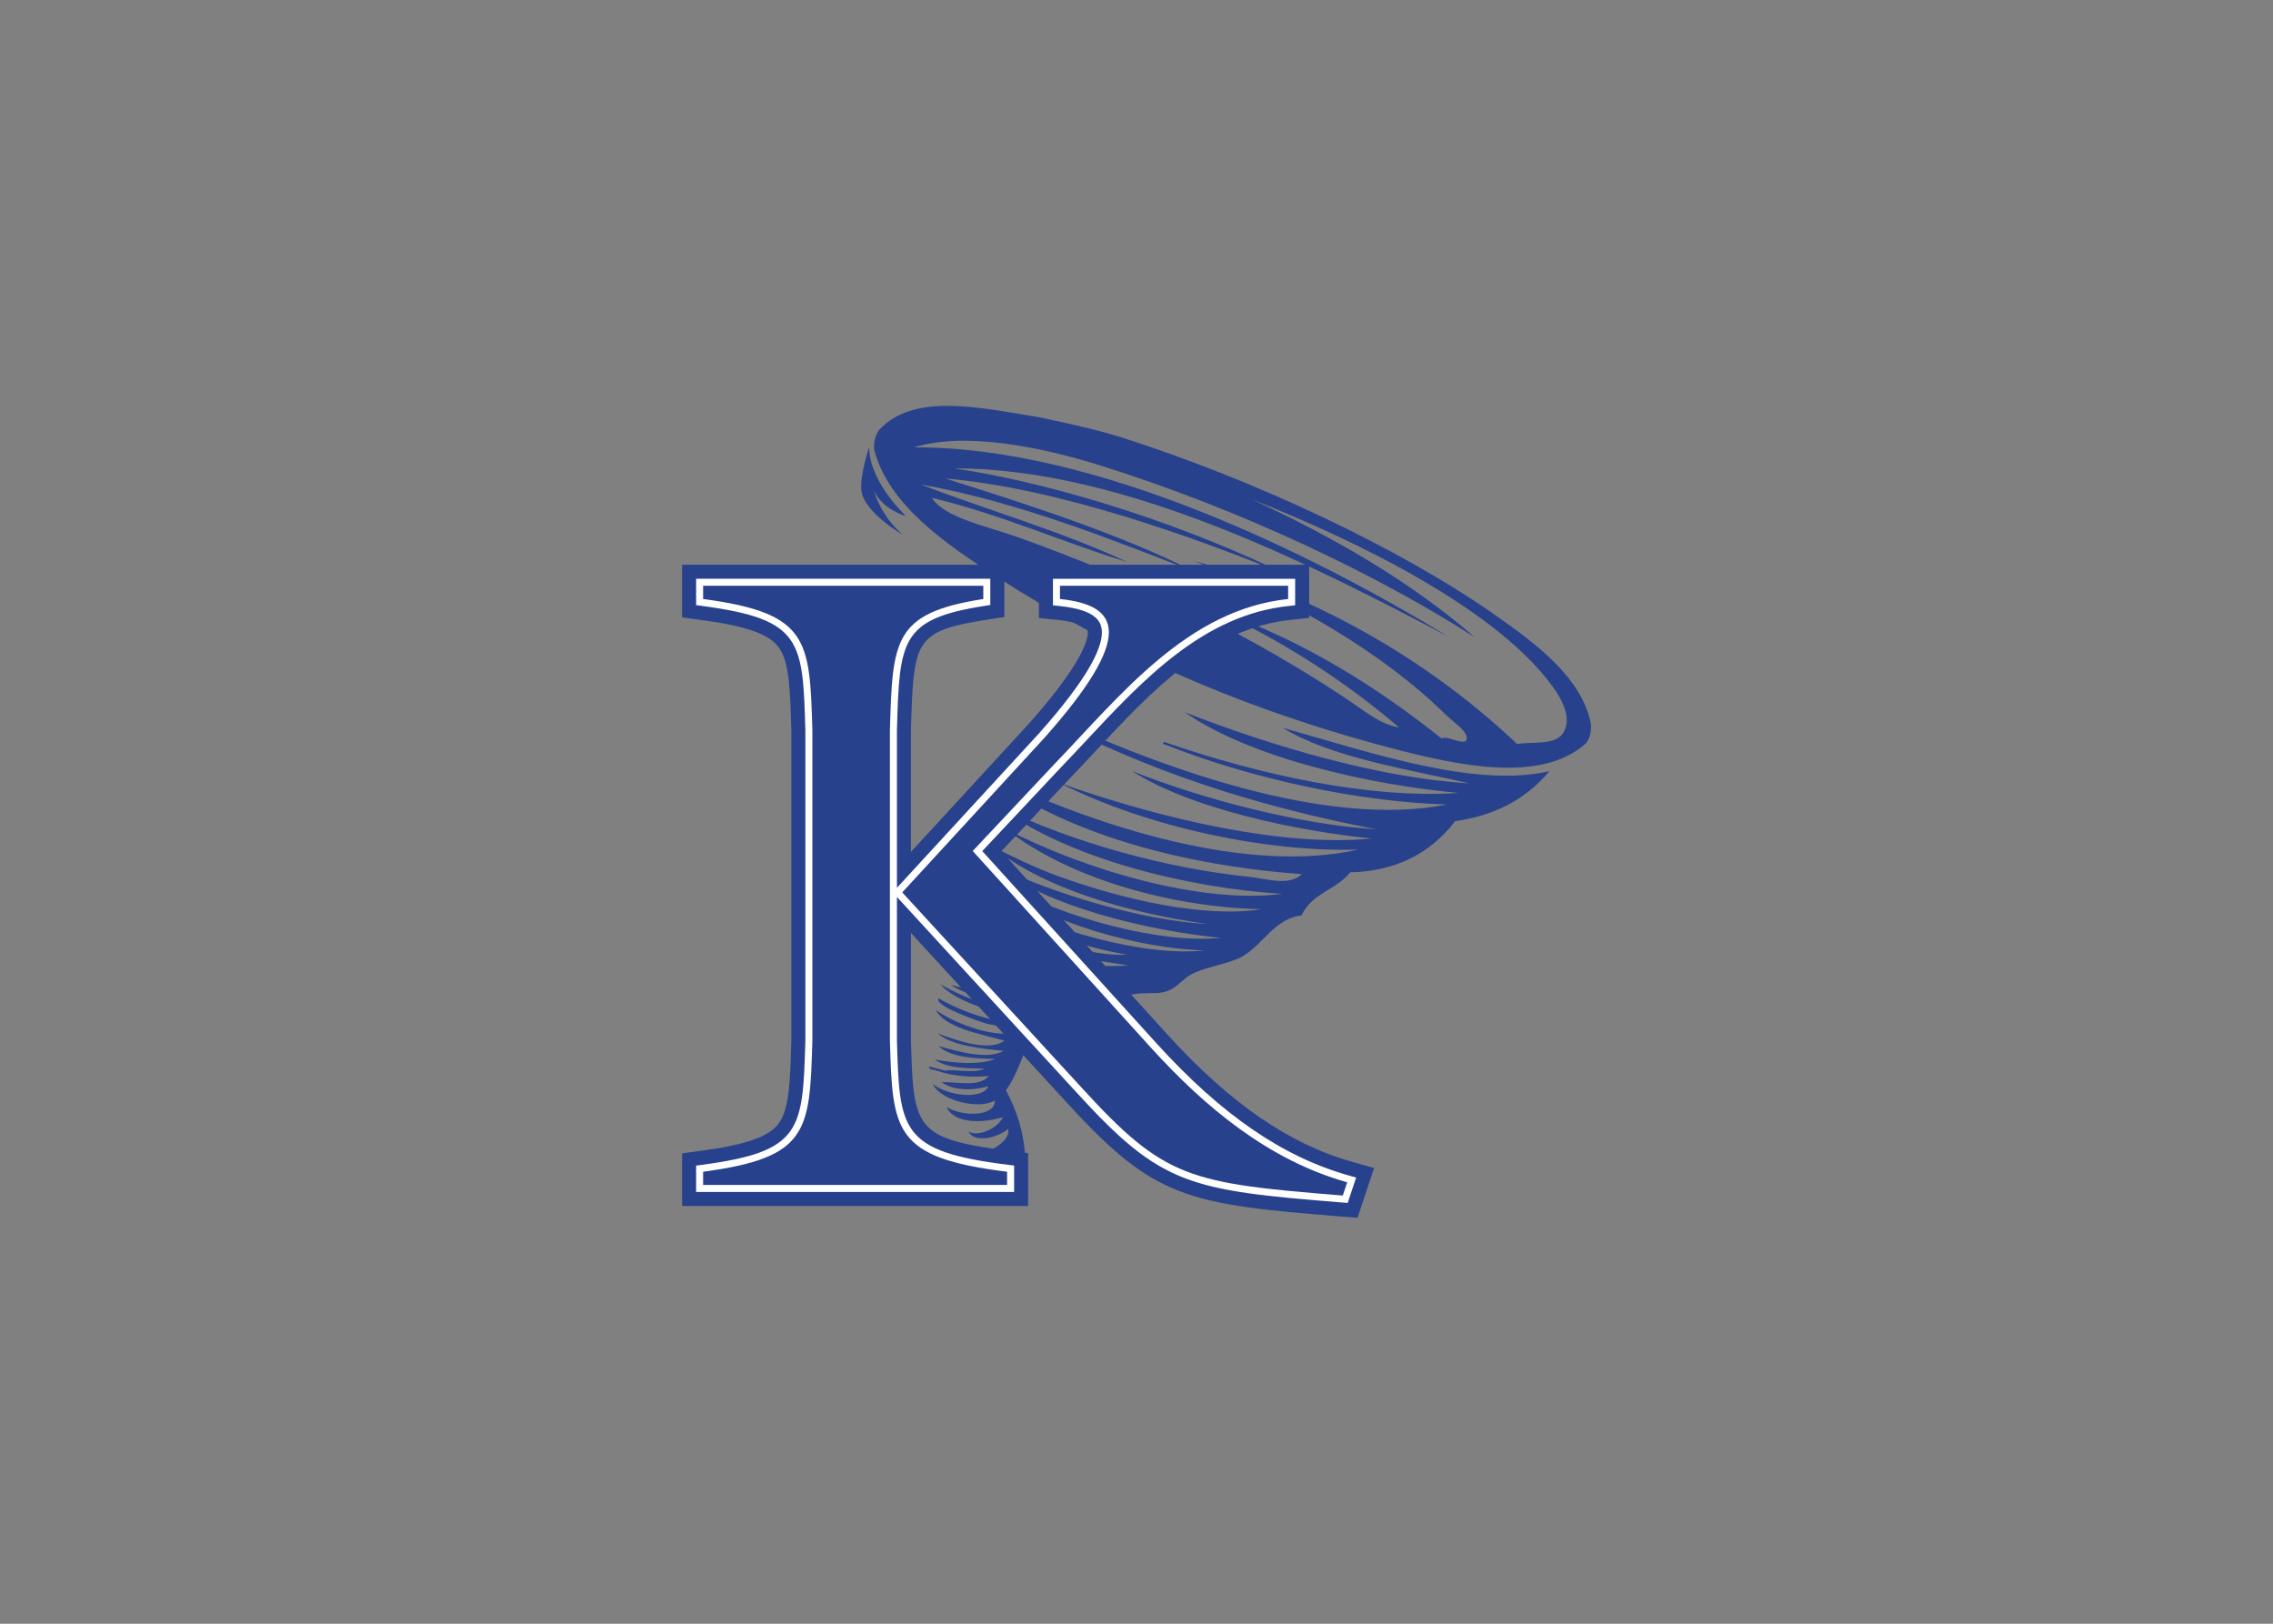
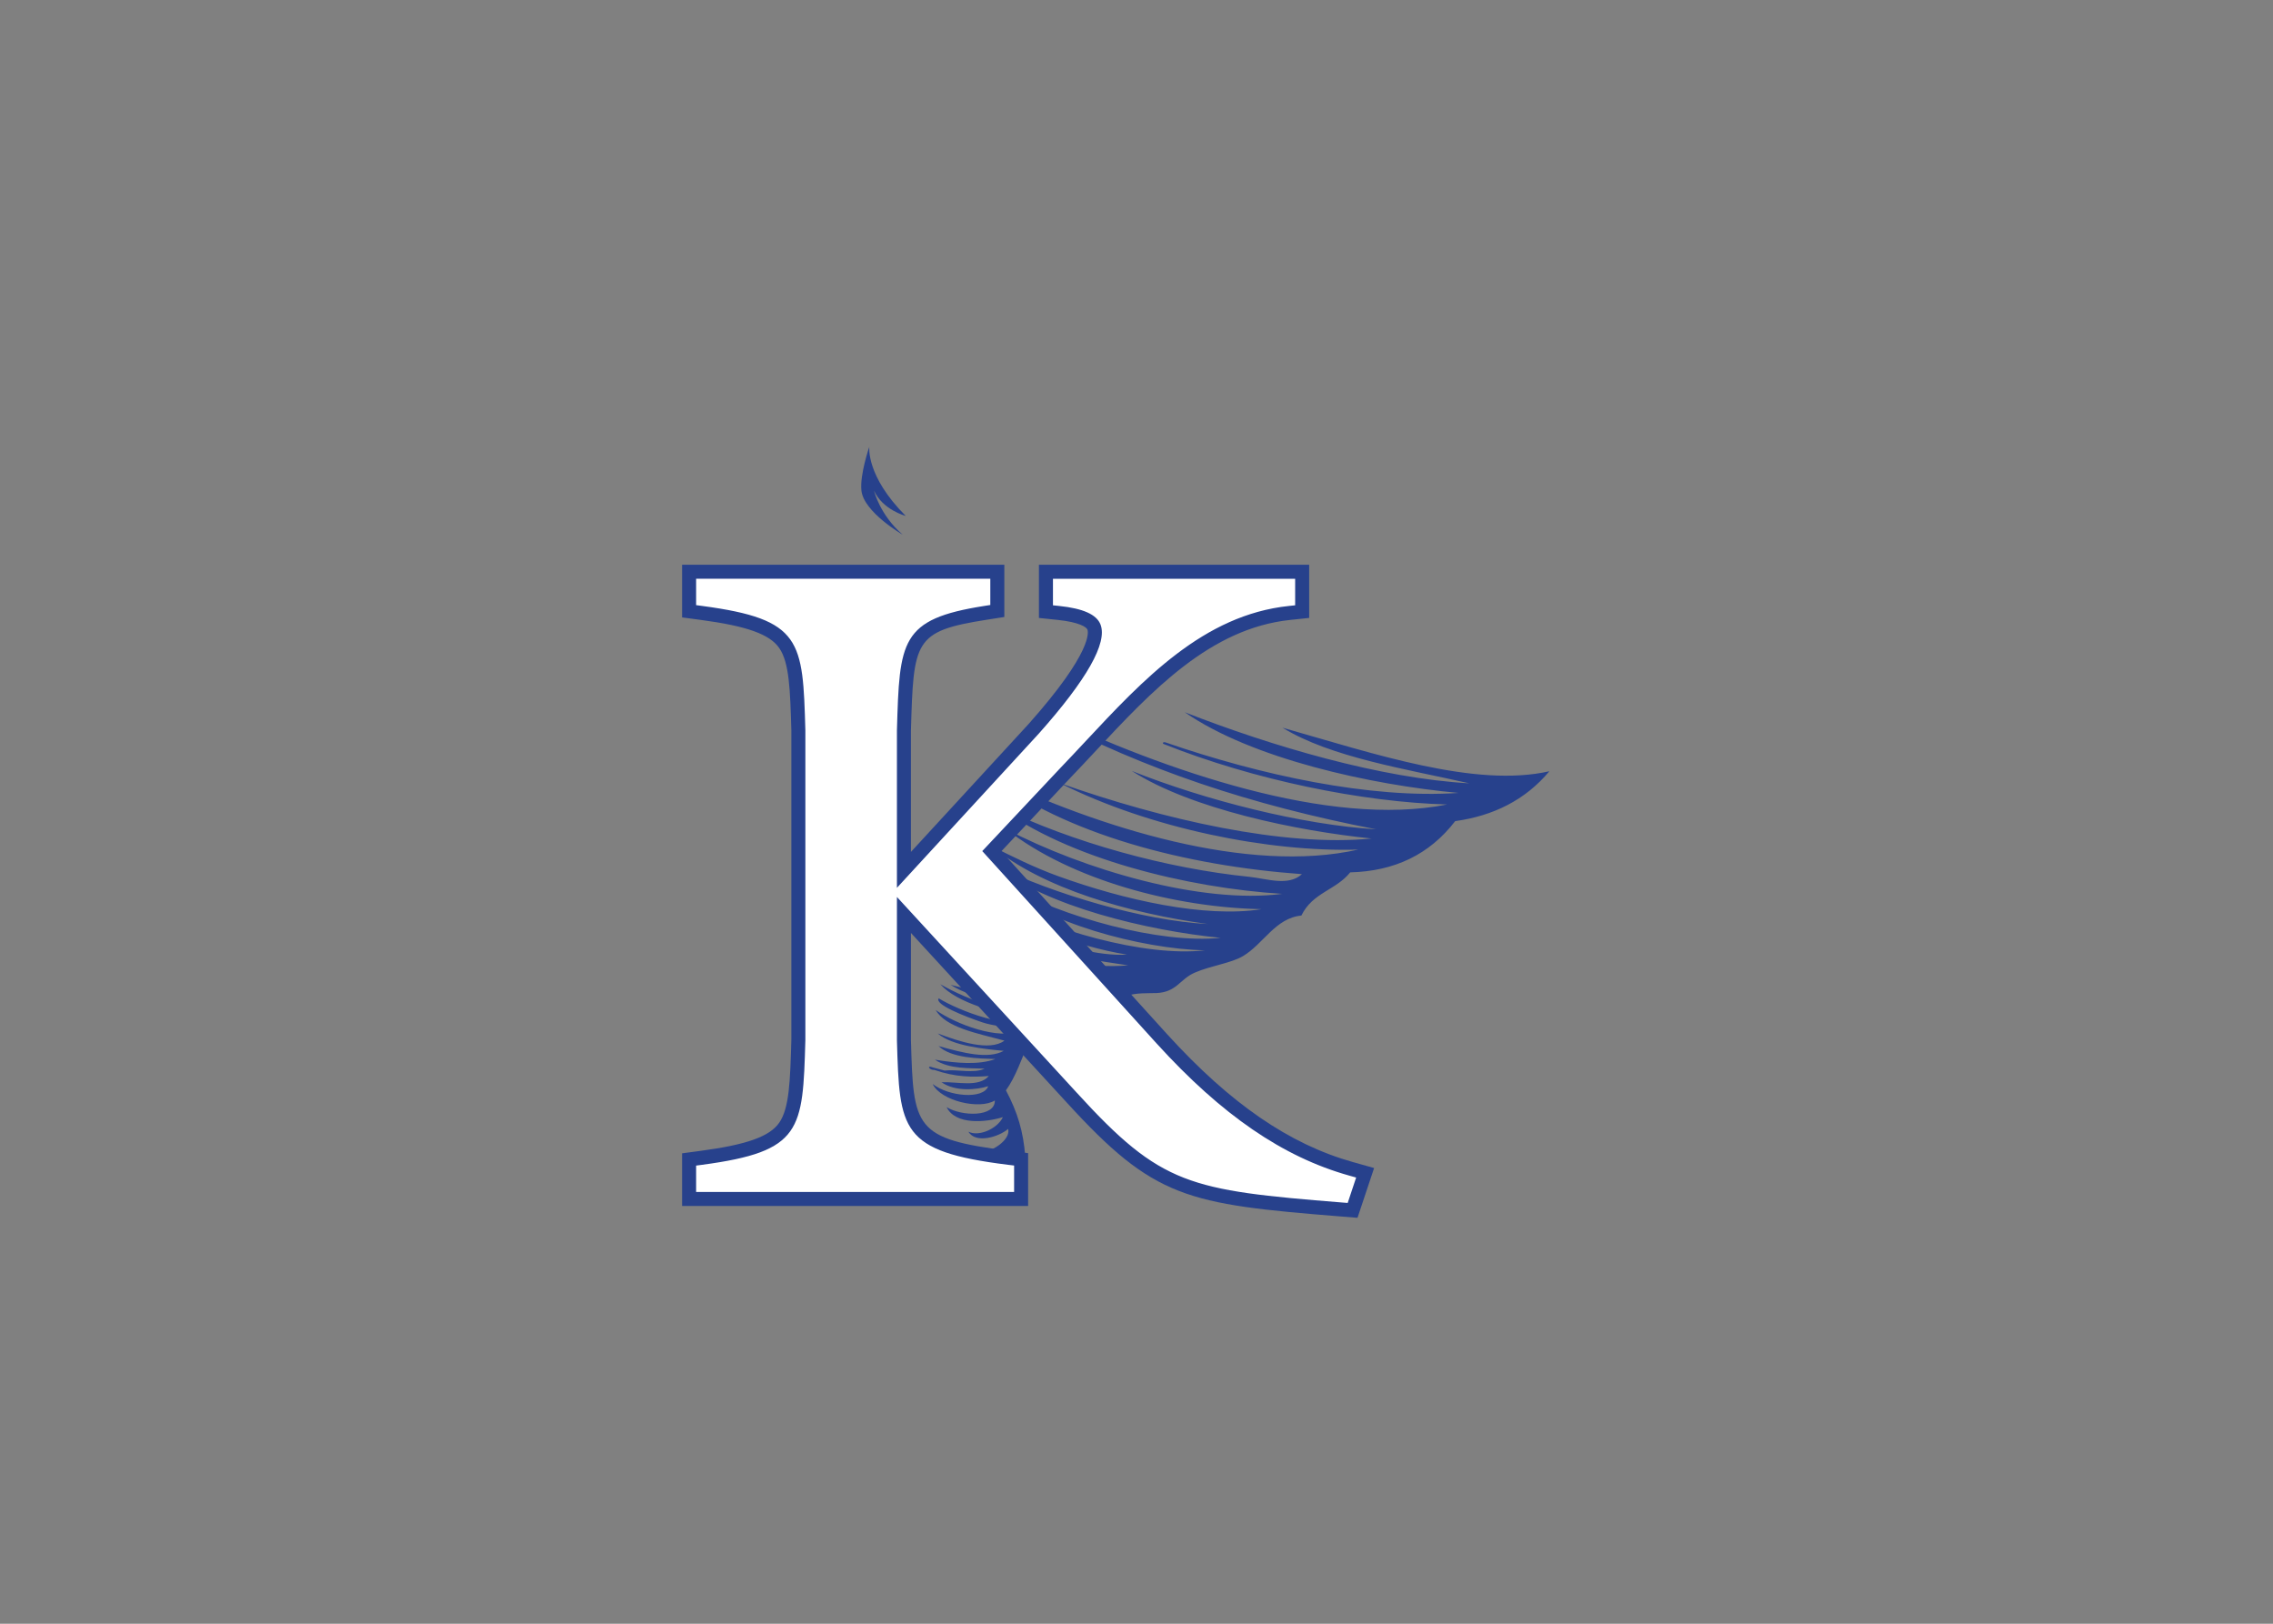
<svg xmlns="http://www.w3.org/2000/svg" clip-rule="evenodd" fill-rule="evenodd" stroke-linejoin="round" stroke-miterlimit="1.414" viewBox="0 0 560 400">
  <rect x="0" y="0" width="560" height="400" fill="#808080" stroke="none" />
  <g transform="matrix(1.124 0 0 -1.124 168.049 300)">
    <g fill="#27418c">
-       <path d="m66.145 147.503c7.133-5.042 21.125-7.424 30.484-12.16-8.595 4.963-19.519 8.578-30.484 12.16" />
-       <path d="m173.731 127.246c-21.137 13.563-50.988 27.899-82.042 37.638-13.545 4.249-29.872 7.378-40.853 3.971 39.772.195 87.31-23.321 117.026-41.423-28.059 14.704-70.298 36.868-108.22 36.819 24.024-3.559 52.697-13.352 73.05-23.418-20.645 8.444-50.425 19.12-75.007 21.2 17.898-5.621 38.517-12.283 54.301-20.278-16.826 6.476-38.169 15.173-59.655 18.965 14.502-5.606 31.02-10.308 45.159-16.953-13.102 3.908-27.262 10.318-42.74 14.033 2.831-4.385 11.476-6.024 18.679-8.578 27.332-9.71 52.425-22.115 73.307-36.24 3.149-2.132 6.453-4.901 10.388-5.48-11.313 9.628-24.301 18.276-39.7 25.527 18.857-6.44 35.603-17.227 49.063-28.005 1.245.751 4.092-1.25 5.341-.5.96 1.759-2.491 3.824-4.417 5.721-13.451 13.282-33.708 25.292-55.291 33.748 29.521-8.521 53.325-23.488 70.904-40.153 3.576.591 8.648-.439 10.295 2.741 1.765 3.421-.934 7.682-2.432 9.753-12.111 16.773-41.798 31.593-66.086 41.158 18.76-8.651 35.459-18.513 48.93-30.246zm3.709 5.4c9.883-6.877 19.788-14.273 21.772-24.438.011-1.348.029-2.771-1.128-4.253-9.787-8.692-27.42-5.045-43.047-.908-34.367 9.085-61.989 21.977-85.79 37.256-12.013 7.715-24.061 16.117-27.171 28.139-.044 1.495.179 2.937 1.125 4.256 7.614 8.164 21.817 4.916 35.158 2.739 6.505-1.405 13.253-2.798 19.387-4.866 27.864-9.01 58.962-23.526 79.694-37.925z" />
      <path d="m74.415 41.02c-5.044-2.17-14.388 1.416-18.838 4.527 2.247-3.857 9.013-5.08 15.072-6.715-3.207-2.425-10.056-.163-14.61 1.578 3.143-2.781 10.415-3.428 14.467-3.819-3.46-1.881-8.846-.469-14.293 1.045 2.838-2.688 8.876-2.711 12.458-2.839-3.671-1.327-8.34-.939-13.246-.141 3.036-2.11 7.785-1.831 10.871-1.962-2.337-1.141-5.947-.099-8.762-.421-.853.228-1.708.451-2.558.678-1.491.582-.789-.622.315-.54 4.659-1.611 8.385-1.611 11.94-1.336-2.238-2.545-6.73-1.228-10.378-1.356 3.054-2.141 7.686-1.664 10.241-.885-1.058-2.938-8.645-2.267-12.168.488 1.77-3.703 10.271-5.682 13.625-3.605.077-3.687-7.284-3.509-10.568-1.457 1.933-4.005 8.651-3.336 12.331-2.197-1.199-2.561-5.314-4.347-7.548-3.186 1.571-2.718 6.712-1.128 8.688.605.675-2.261-3.558-5.138-5.528-4.841 2.574-1.507 5.68-1.607 9.287-1.214-.411 5.521-1.702 9.735-4.232 14.515 2.078 2.822 3.537 7.12 5.111 10.809 3.993 1.635 6.832 3.216 8.752 7.254 4.48-.981 8.512 1.122 12.532 2.601 2.041.761 4.921.59 6.598.656 4.474.188 5.124 3.074 8.422 4.484 3.593 1.542 7.871 2.043 10.516 3.595 4.478 2.638 7.132 8.367 12.825 8.903 2.46 5.068 7.581 5.548 10.7 9.467 9.712.238 17.407 3.928 23.011 11.227 8.33 1.16 15.34 4.588 20.653 10.932-16.181-3.673-38.346 3.812-58.505 9.549 10.612-6.526 27.296-9.084 40.957-12.195-19.41 1.102-43.135 8.061-62.375 15.583 14.671-10.192 40.752-15.917 59.996-17.687-19.405-1.331-43.54 3.946-64.035 11.016-.731.316-.978-.174-.536-.311 19.668-7.846 43.493-12.729 62.077-13.236-25.849-5.169-62.035 7.554-88.106 19.834-.951.545-1.695.227-.078-.637 22.075-11.543 44.875-19.264 72.626-24.64-16.163.985-37.356 6.337-53.544 12.789 13.107-8.393 36.234-13.133 52.554-14.807-19.153-1.887-45.649 4.12-68.297 12.135 19.664-9.92 45.935-15.173 65.383-14.554-24.07-5.442-56.785 4.71-81.318 16.468 17.062-13.195 43.561-20.011 68.961-21.856-2.985-2.729-7.699-.982-11.541-.585-17.868 1.815-38.667 7.429-55.111 15.482 15.377-11.519 41.544-17.91 62.32-19.217-17.723-2.315-43.581 5.349-60.467 14.17 14.253-11.185 37.022-17.157 55.94-17.524-12.357-1.974-30.16 2.016-44.545 7.224-5.239 1.893-10.177 4.352-14.646 6.607 11.286-9.35 30.253-14.732 47.401-17.086-14.21.731-33.867 6.627-46.291 12.689 10.818-8.796 33.087-14.142 49.128-15.721-13.408-1.367-34.741 4.588-47.047 11.535 7.427-7.943 29.67-14.005 43.595-14.266-13.239-1.537-34.427 4.62-46.625 11.423 4.784-5.405 18.491-10.593 29.529-12.365-6.193-.396-14.471 2.105-19.072 3.677 3.58-4.183 13.417-5.063 19.356-6.033-8.262-.721-19.669 1.219-28.028 4.225-.461-1.363 3.156-2.518 4.654-3.054 5.252-1.86 13.425-2.696 18.216-3.449-8.318-.975-18.509 1.273-28.994 4.023 6.406-4.526 18.191-5.775 25.653-6.325-8.899-1.634-20.174.833-31.777 3.846 6.568-4.631 18.444-5.767 26.083-6.441-6.952-1.253-15.769.693-24.734 2.901 5.496-3.523 14.859-4.49 20.967-5.09-6.196-2.406-17.236 1.742-23.215 5.229 3.601-4.156 12.822-6.546 19.868-7.536-4.536-2.64-15.705 1.693-20.228 4.439-.977-1.348 5.694-3.939 9.542-5.253 2.42-.826 6.148-1.062 8.623-1.826" />
      <path d="m56.591 73.513c2.141-4.521 8.971-6.315 13.977-9.155-3.323 2.388-9.982 5.955-13.977 9.155" />
      <path d="m41.036 168.982s-.795-6.376 7.977-15.147c0 0-4.971 1.261-6.942 5.515 0 0 1.225-5.249 6.275-9.633 0 0-8.5 4.912-9.035 9.633-.398 3.529 1.725 9.632 1.725 9.632" />
    </g>
-     <path d="m132.84 138.519v-2.896c-22.017-2.317-36.693-21.049-50.984-35.92l-18.152-19.31 39.202-43.26c11.779-12.939 25.682-24.525 42.876-29.353l-.968-2.9c-33.602 2.705-39.01 3.67-57.164 23.561l-39.396 42.874 31.092 33.795c20.277 22.789 16.416 29.16 3.478 30.513v2.896zm-87.289-99.648c.579-19.891.77-25.685 25.685-28.775v-2.894h-66.627v2.894c23.177 3.09 23.368 8.884 23.946 28.775v67.976c-.578 19.892-.769 25.683-23.946 28.776v2.896h61.412v-2.896c-19.7-3.093-19.891-8.884-20.47-28.776z" fill="#fff" fill-rule="nonzero" />
    <path d="m96.61 133.91c.318-.51.602-1.063.832-1.662 1.165-3.001.929-6.469-.839-10.68 5.019 4.684 10.419 9.012 16.405 12.342zm-71.319-122.101h23.947c-7.12 5.055-7.897 13.246-8.296 26.927v68.111c.382 13.166.63 21.686 7.082 27.063h-22.727c6.723-5.055 7.466-13.238 7.864-26.929l.004-68.11c-.402-13.778-1.145-21.993-7.874-27.062zm29.222 59.503 36.533-39.751c12.948-14.193 18.436-18.04 35.176-20.262-8.944 5.346-17.697 12.823-26.724 22.732l-39.343 43.41zm93.529-71.312-3.598.286c-33.911 2.73-40.91 3.912-60.198 25.049l-34.084 37.094v-23.558c.556-19.12.628-21.595 21.641-24.201l4.042-.5v-11.579h-75.845v11.541l4.001.534c10.165 1.354 15.171 3.139 17.276 6.158 2.235 3.201 2.409 9.159 2.671 18.181v67.842c-.262 8.889-.436 14.848-2.671 18.049-2.105 3.019-7.111 4.802-17.276 6.157l-4.001.535v11.539h70.629v-11.446l-3.894-.612c-15.943-2.501-16.001-4.569-16.578-24.356v-26.523l25.798 28.041c14.156 15.91 13.064 20.244 12.894 20.687-.217.557-1.83 1.631-6.505 2.12l-4.129.431v11.658h59.232v-11.654l-4.127-.434c-17.563-1.848-30.357-15.545-42.729-28.79-1.817-1.947-3.618-3.874-5.413-5.738l-15.202-16.176 36.344-40.105c13.832-15.195 26.768-24.097 40.705-28.013l4.657-1.308z" fill="#27418c" fill-rule="nonzero" />
    <path d="m132.84 138.519v-2.896c-22.017-2.317-36.693-21.049-50.984-35.92l-18.152-19.31 39.202-43.26c11.779-12.939 25.682-24.525 42.876-29.353l-.968-2.9c-33.602 2.705-39.01 3.67-57.164 23.561l-39.396 42.874 31.092 33.795c20.277 22.789 16.416 29.16 3.478 30.513v2.896zm-87.289-99.648c.579-19.891.77-25.685 25.685-28.775v-2.894h-66.627v2.894c23.177 3.09 23.368 8.884 23.946 28.775v67.976c-.578 19.892-.769 25.683-23.946 28.776v2.896h61.412v-2.896c-19.7-3.093-19.891-8.884-20.47-28.776z" fill="#fff" fill-rule="nonzero" />
    <path d="m6.146 8.738 63.553.007c-24.905 3.324-25.106 10.24-25.684 30.08v68.022c.573 19.783.779 26.709 20.469 30.08v.057l-58.338-.023c23.167-3.338 23.368-10.256 23.946-30.069v-68.021c-.578-19.856-.779-26.774-23.946-30.112zm44.195 62.577 38.441-41.833c17.38-19.047 22.441-20.337 54.954-22.972l.081.246c-14.5 4.442-27.902 13.807-42.046 29.345l-40.159 44.308 19.126 20.346c1.787 1.858 3.566 3.763 5.361 5.69 12.24 13.102 26.072 27.91 45.199 30.539h-46.924c3.944-.544 8.653-1.847 10.203-5.847 2.096-5.404-2.248-13.748-14.082-27.047zm95.551-68.058-1.203.094c-33.525 2.699-39.618 3.722-58.172 24.055l-39.429 42.91v-31.445c.573-19.64.706-24.319 24.337-27.251l1.347-.164v-5.791h-69.7v5.777l1.336.178c21.901 2.918 22.038 7.6 22.611 27.298v67.929c-.573 19.651-.71 24.332-22.611 27.252l-1.336.178v5.779h64.484v-5.748l-1.295-.203c-18.467-2.897-18.6-7.582-19.173-27.302v-34.488l.035.042 31.092 33.794c10.509 11.811 15.056 19.851 13.496 23.877-.846 2.188-3.807 3.519-9.046 4.066l-1.377.144v5.817h53.087v-5.817l-1.374-.144c-18.706-1.967-31.899-16.089-44.653-29.746-1.81-1.937-3.6-3.853-5.383-5.708l-17.172-18.268 38.255-42.207c14.236-15.643 27.631-24.828 42.146-28.906l1.551-.437z" fill="#fff" fill-rule="nonzero" />
-     <path d="m132.84 138.519v-2.896c-22.017-2.317-36.693-21.049-50.984-35.92l-18.152-19.31 39.202-43.26c11.779-12.939 25.682-24.525 42.876-29.353l-.968-2.9c-33.602 2.705-39.01 3.67-57.164 23.561l-39.396 42.874 31.092 33.795c20.277 22.789 16.416 29.16 3.478 30.513v2.896zm-87.289-99.648c.579-19.891.77-25.685 25.685-28.775v-2.894h-66.627v2.894c23.177 3.09 23.368 8.884 23.946 28.775v67.976c-.578 19.892-.769 25.683-23.946 28.776v2.896h61.412v-2.896c-19.7-3.093-19.891-8.884-20.47-28.776z" fill="#27418c" fill-rule="nonzero" />
  </g>
</svg>